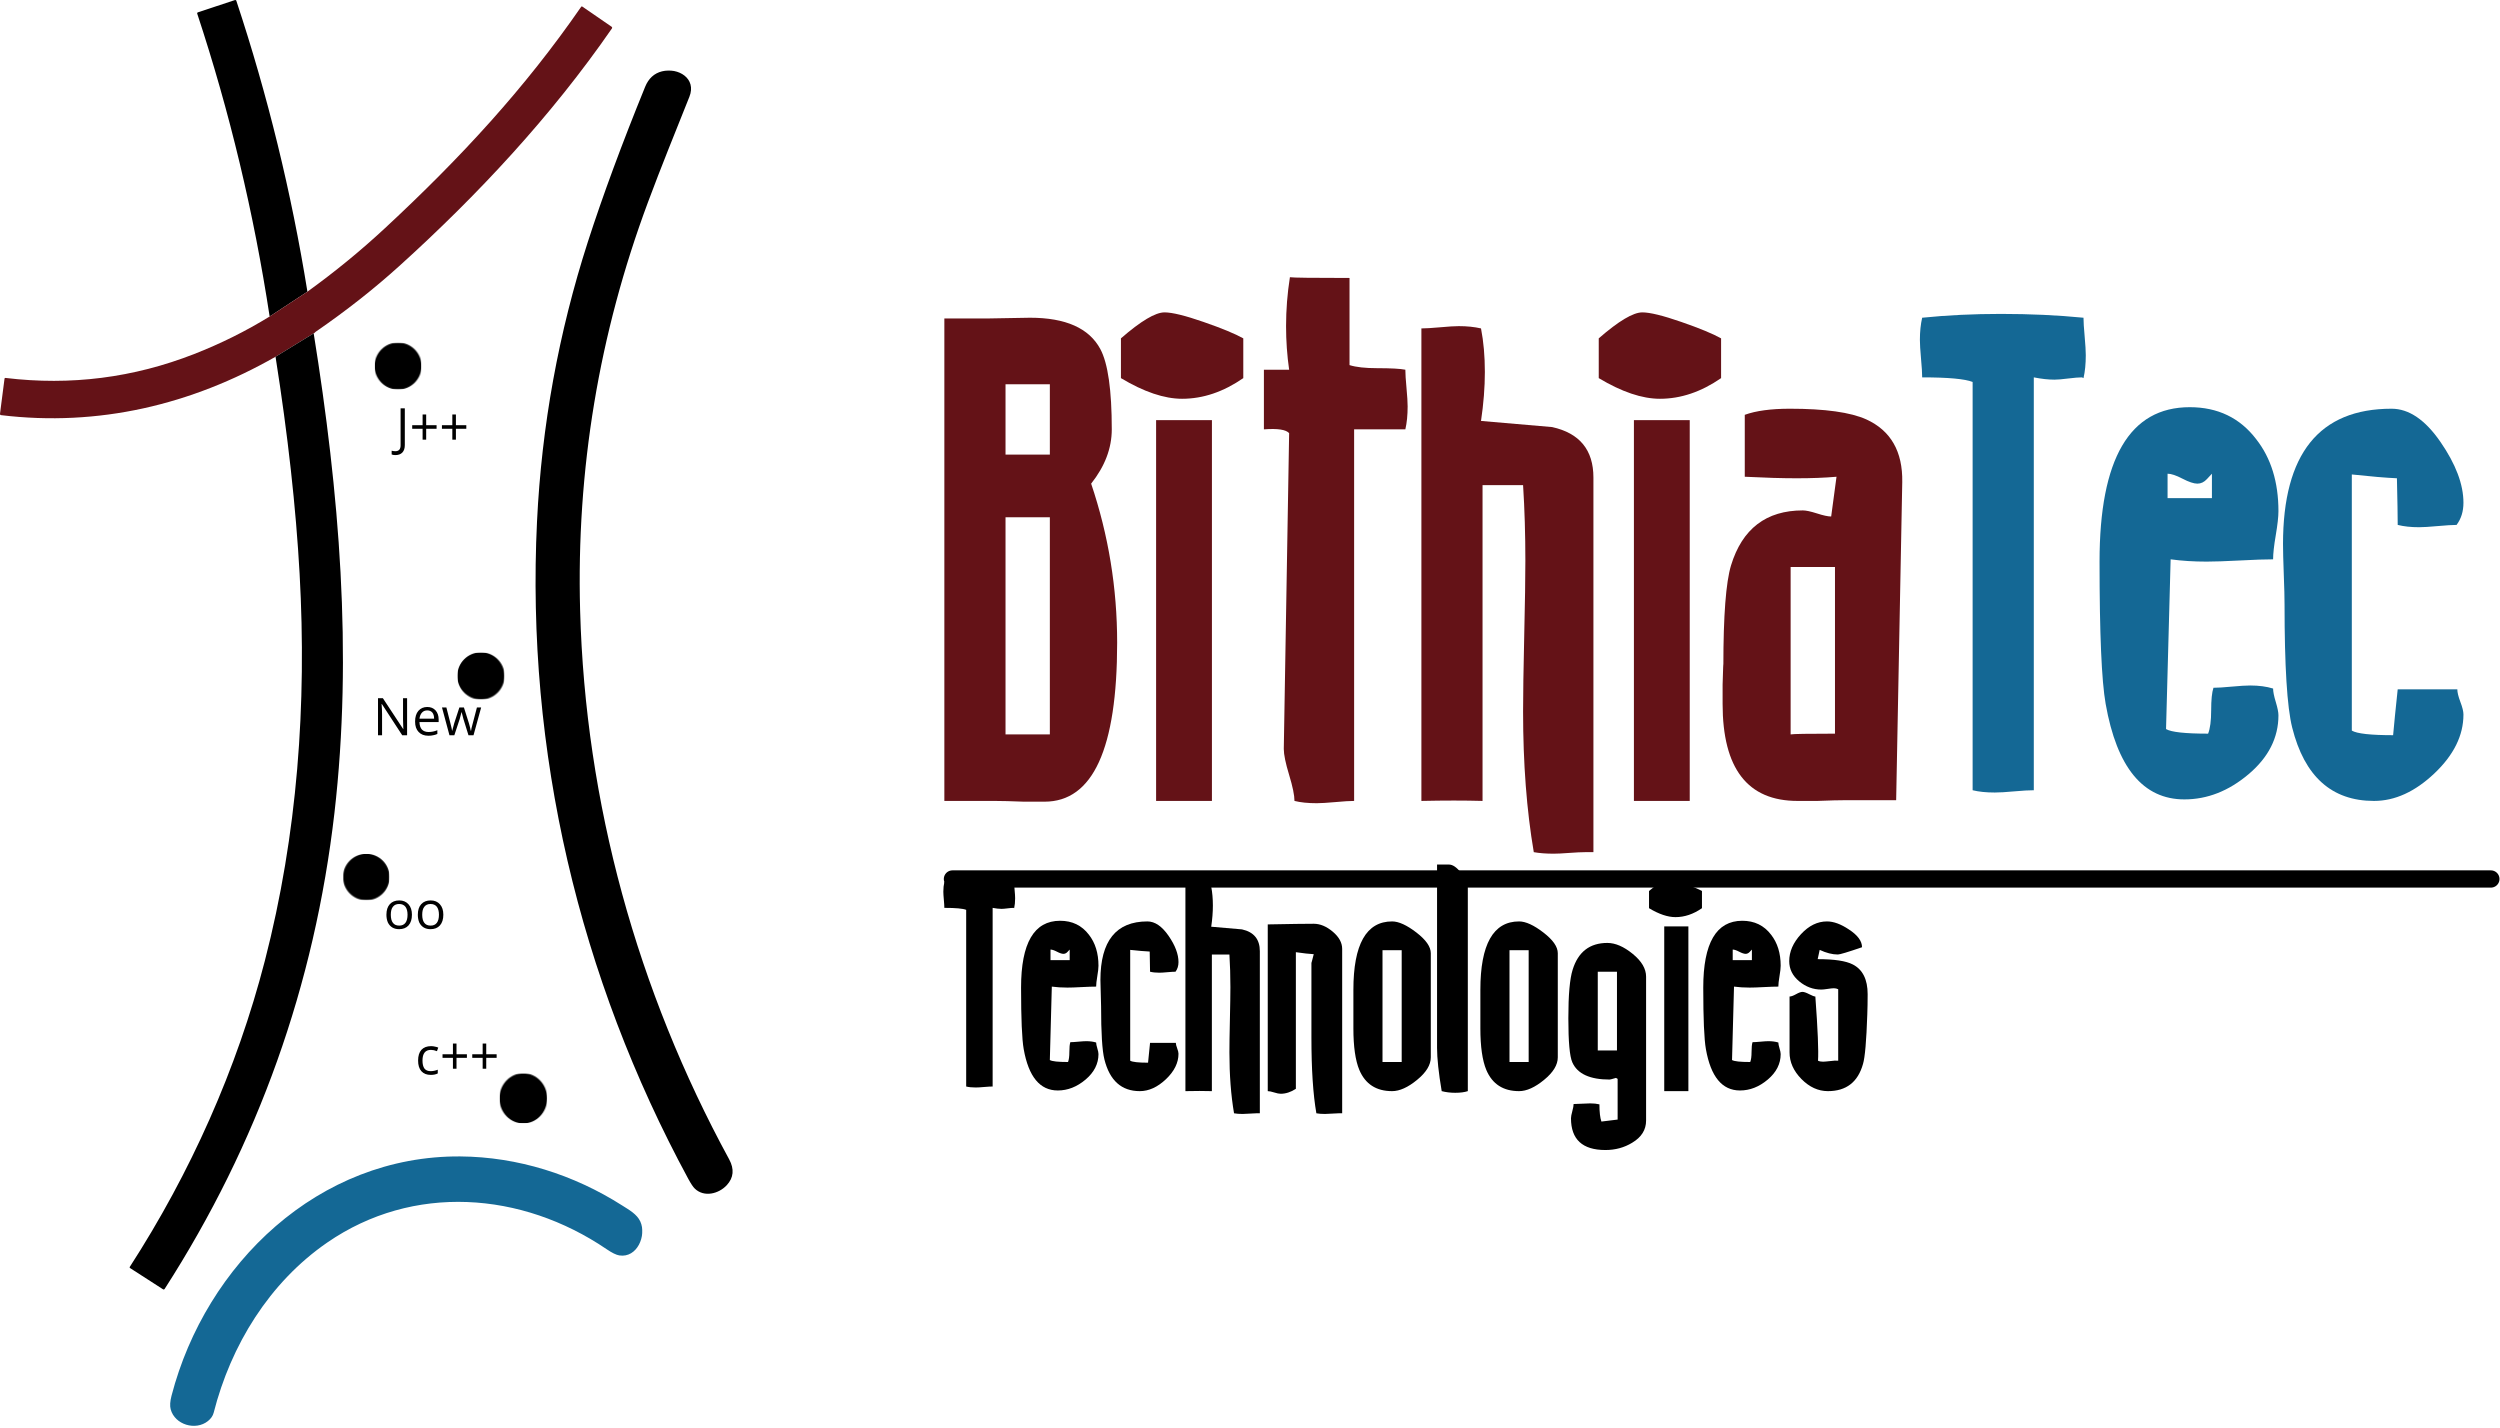
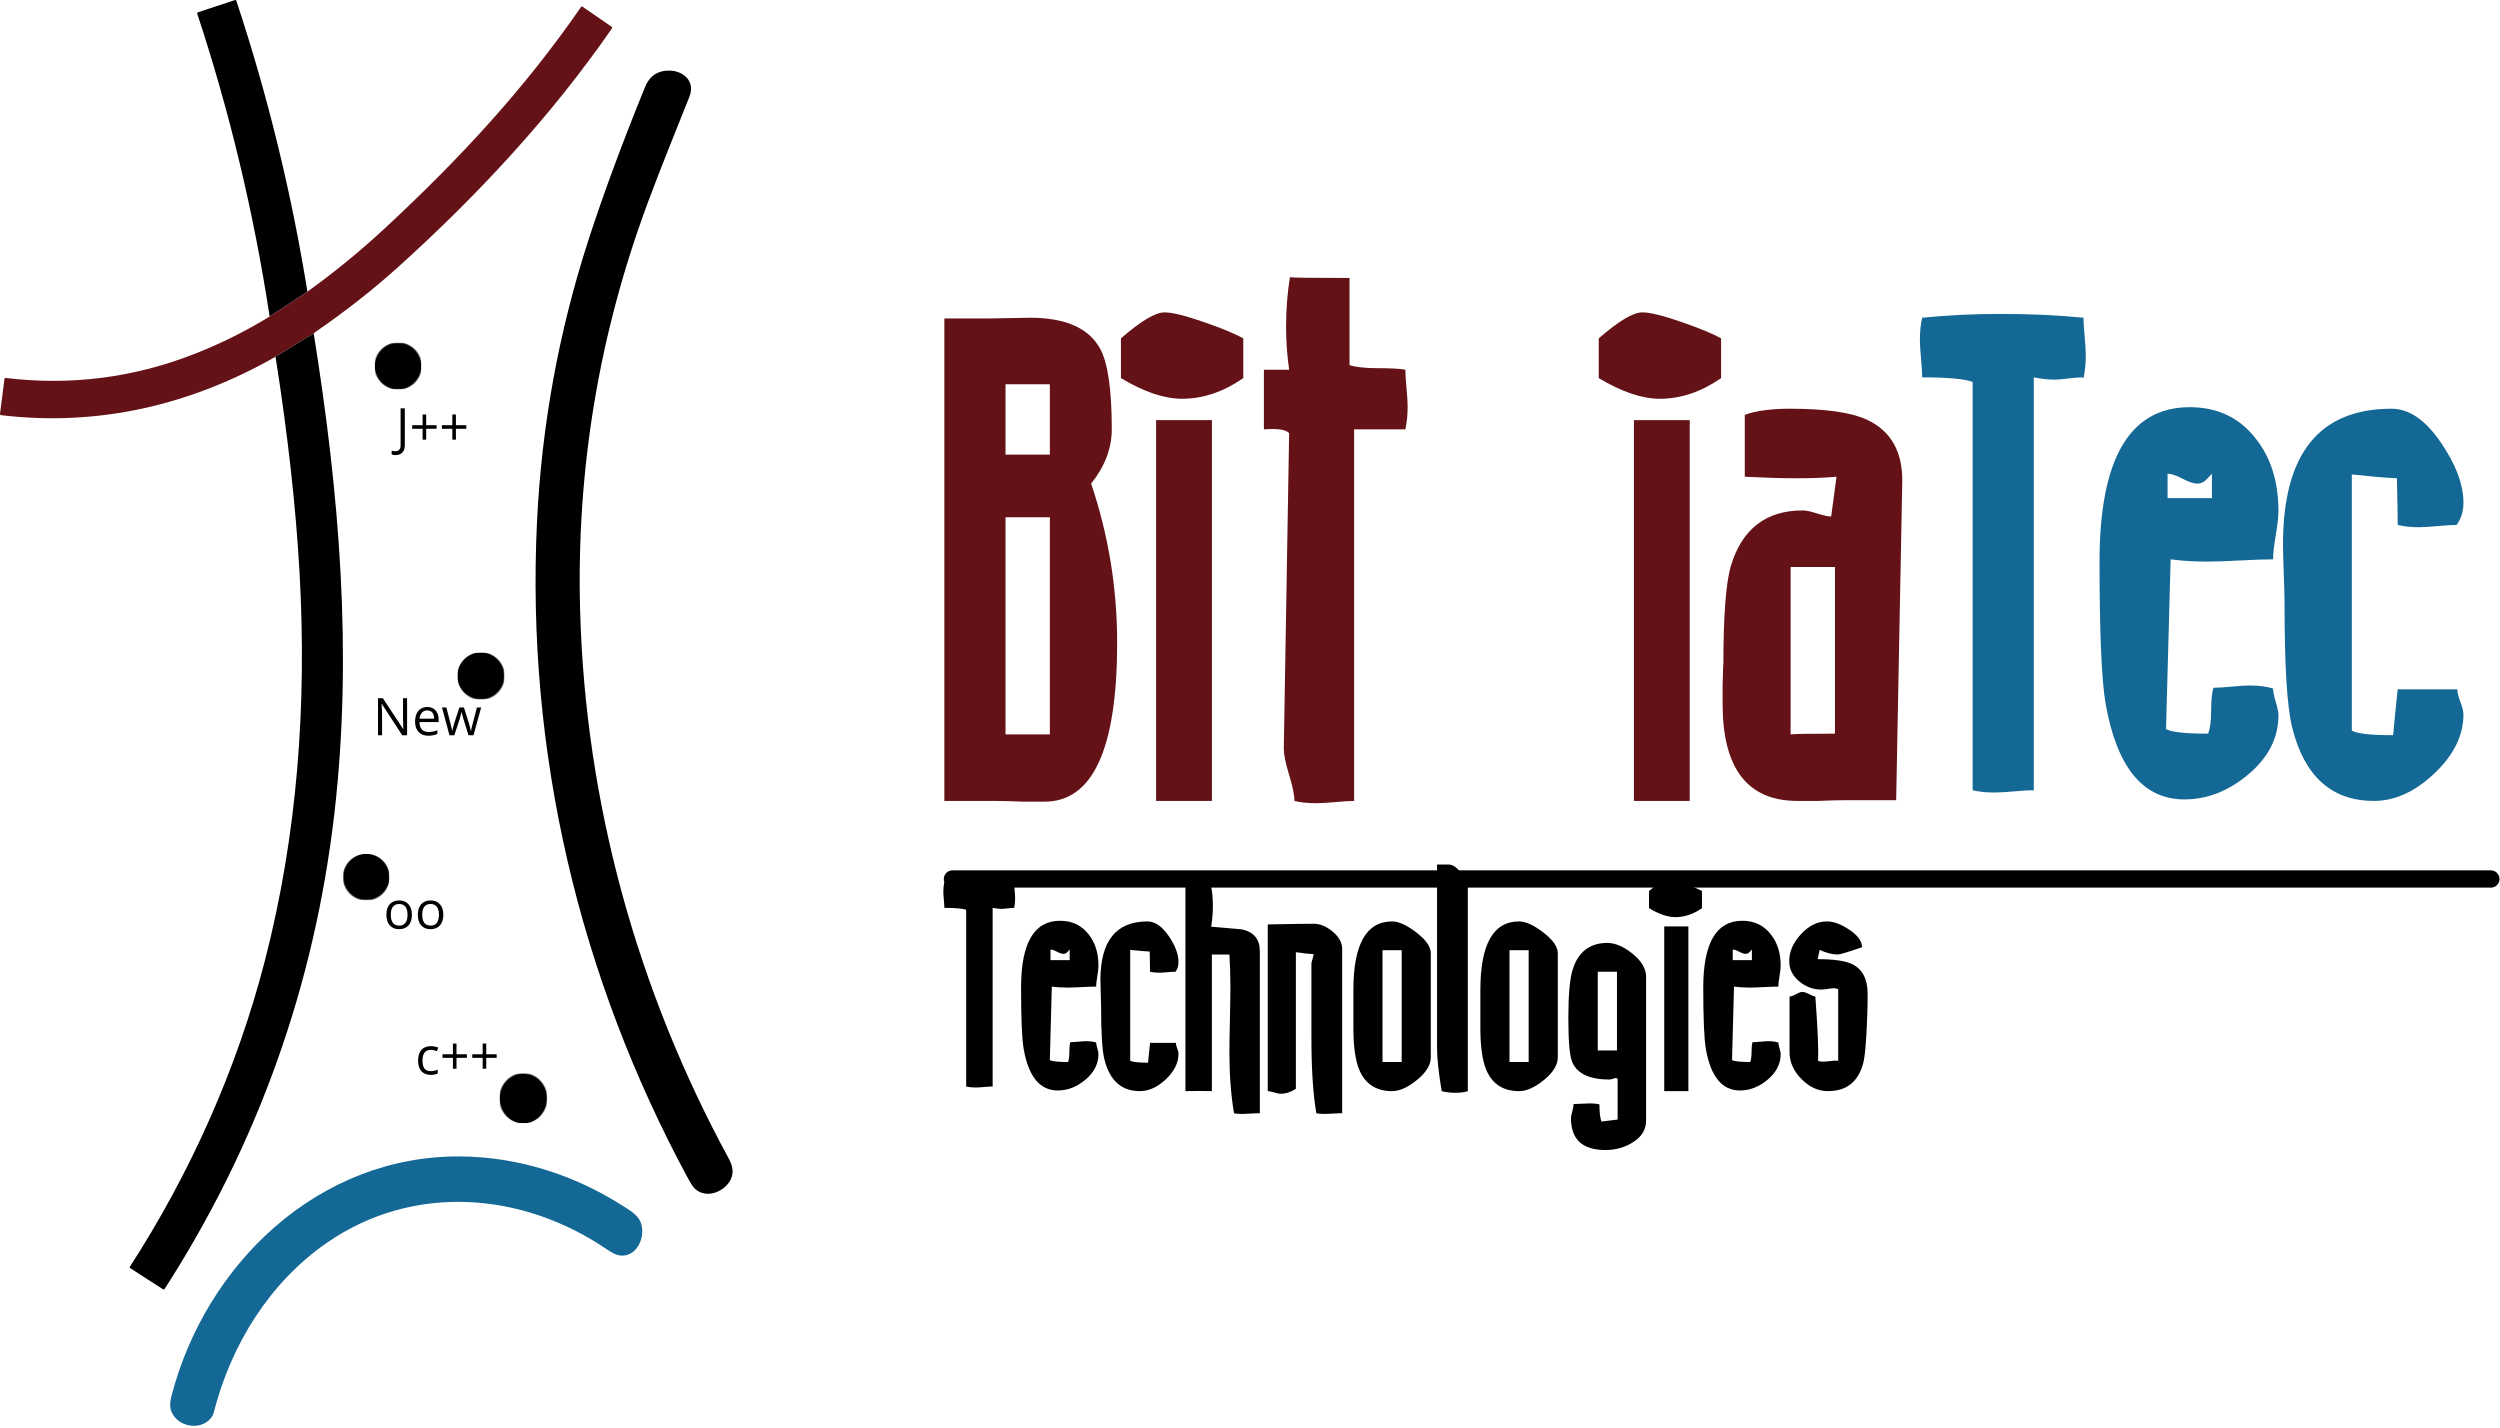
<svg xmlns="http://www.w3.org/2000/svg" width="2462" height="1406" viewBox="0 0 2462 1406" fill="none">
  <path d="M1100.17 632.895C1100.17 737.312 1076.31 789.495 1028.63 789.495C1024.62 789.495 1017.85 789.495 1008.31 789.495C995.751 789.001 986.209 788.754 979.683 788.754C979.683 788.754 963.121 788.754 929.996 788.754V313.639H972.168L1014.32 312.897C1049.47 312.897 1072.56 323.181 1083.61 343.772C1091.12 357.813 1094.88 384.165 1094.88 422.826C1094.88 441.391 1088.1 459.214 1074.56 476.295C1091.64 526.971 1100.17 579.179 1100.17 632.895ZM1033.89 447.67V378.405H990.238V447.67H1033.89ZM1033.89 723.246V509.42H990.238V723.246H1033.89Z" fill="#641217" />
  <path d="M1224.39 372.373C1204.81 385.919 1184.71 392.717 1164.14 392.717C1146.57 392.717 1126.5 385.919 1103.9 372.373V333.217C1123.48 316.16 1137.79 307.632 1146.82 307.632C1154.36 307.632 1167.16 310.771 1185.23 317.05C1203.3 323.304 1216.35 328.718 1224.39 333.217V372.373ZM1193.51 788.753H1138.53V413.779H1193.51V788.753Z" fill="#641217" />
  <path d="M1386.24 400.233C1386.24 408.761 1385.5 416.301 1383.99 422.827H1333.54V788.754C1329.53 788.754 1323.38 789.125 1315.1 789.891C1306.81 790.633 1300.66 791.004 1296.65 791.004C1288.13 791.004 1280.83 790.262 1274.8 788.754C1274.8 783.242 1273.05 774.688 1269.54 763.144C1266.03 751.6 1264.27 743.072 1264.27 737.559L1269.54 426.584C1266.52 423.074 1258.24 421.813 1244.69 422.827V364.092H1269.54C1267.53 350.052 1266.52 335.739 1266.52 321.179C1266.52 305.111 1267.78 289.043 1270.3 273C1273.32 273.494 1292.87 273.742 1329.01 273.742V359.569C1335.54 361.596 1344.59 362.585 1356.13 362.585C1369.68 362.585 1378.97 363.104 1383.99 364.092C1383.99 368.122 1384.36 374.129 1385.13 382.163C1385.87 390.197 1386.24 396.228 1386.24 400.233Z" fill="#641217" />
-   <path d="M1569.2 839.207H1560.92C1557.41 839.207 1552.27 839.454 1545.47 839.948C1538.7 840.467 1533.55 840.715 1530.04 840.715C1522.5 840.715 1515.98 840.195 1510.47 839.207C1503.45 798.048 1499.93 751.872 1499.93 700.652C1499.93 684.09 1500.31 659.37 1501.05 626.493C1501.81 593.615 1502.18 568.896 1502.18 552.333C1502.18 526.229 1501.44 501.386 1499.93 477.778H1460.01V788.754C1442.46 788.259 1422.36 788.259 1399.79 788.754V323.428C1403.8 323.428 1409.95 323.057 1418.24 322.316C1426.52 321.549 1432.67 321.179 1436.68 321.179C1444.71 321.179 1451.98 321.92 1458.5 323.428C1461.03 336.48 1462.29 350.793 1462.29 366.366C1462.29 381.421 1461.03 397.489 1458.5 414.545L1528.54 420.577C1555.65 426.584 1569.2 443.146 1569.2 470.264V839.207Z" fill="#641217" />
  <path d="M1694.93 372.373C1675.35 385.919 1655.25 392.717 1634.69 392.717C1617.11 392.717 1597.04 385.919 1574.44 372.373V333.217C1594.02 316.16 1608.33 307.632 1617.36 307.632C1624.9 307.632 1637.7 310.771 1655.77 317.05C1673.84 323.304 1686.89 328.718 1694.93 333.217V372.373ZM1664.05 788.753H1609.08V413.779H1664.05V788.753Z" fill="#641217" />
  <path d="M1873.34 474.788L1867.34 788.012H1818.39C1811.37 788.012 1801.83 788.259 1789.79 788.754C1780.25 788.754 1773.72 788.754 1770.21 788.754C1721.02 788.754 1696.42 756.89 1696.42 693.138C1696.42 680.58 1696.42 674.301 1696.42 674.301C1696.92 657.244 1697.17 650.966 1697.17 655.489C1697.17 606.297 1699.69 573.42 1704.7 556.857C1715.73 520.717 1739.34 502.647 1775.48 502.647C1778.49 502.647 1783.12 503.636 1789.4 505.638C1795.67 507.665 1800.32 508.654 1803.34 508.654L1808.6 469.498C1797.06 470.511 1784.01 471.005 1769.45 471.005C1755.41 471.005 1738.32 470.511 1718.25 469.498V408.514C1729.3 404.509 1744.11 402.507 1762.67 402.507C1797.31 402.507 1822.4 406.017 1837.97 413.037C1862.07 424.087 1873.86 444.654 1873.34 474.788ZM1807.09 722.505V558.365H1763.41V723.246C1765.94 722.752 1780.5 722.505 1807.09 722.505Z" fill="#641217" />
  <path d="M2054.08 349.78C2054.08 358.333 2053.34 365.847 2051.83 372.374L2050.32 371.632C2047.31 371.632 2042.78 372.003 2036.78 372.744C2030.74 373.511 2026.22 373.881 2023.21 373.881C2017.2 373.881 2010.43 373.14 2002.89 371.632V778.223C1998.36 778.223 1991.96 778.594 1983.68 779.336C1975.4 780.102 1968.99 780.473 1964.5 780.473C1955.94 780.473 1948.67 779.706 1942.64 778.223V376.156C1935.13 373.14 1918.57 371.632 1892.96 371.632C1892.96 367.603 1892.59 361.472 1891.82 353.191C1891.08 344.885 1890.71 338.755 1890.71 334.725C1890.71 326.691 1891.45 319.424 1892.96 312.898C1917.55 310.376 1943.41 309.14 1970.5 309.14C1999.13 309.14 2026.22 310.376 2051.83 312.898C2051.83 316.902 2052.2 323.058 2052.97 331.339C2053.71 339.62 2054.08 345.775 2054.08 349.78Z" fill="#146895" />
  <path d="M2243.81 704.435C2243.81 726.51 2234.02 745.84 2214.44 762.403C2194.87 778.965 2173.78 787.246 2151.19 787.246C2110.55 787.246 2084.69 755.877 2073.64 693.138C2069.64 670.544 2067.63 623.873 2067.63 553.075C2067.63 451.699 2097.25 400.999 2156.48 400.999C2184.09 400.999 2205.92 411.53 2221.98 432.616C2236.52 451.18 2243.81 474.788 2243.81 503.389C2243.81 508.901 2242.92 516.811 2241.17 527.12C2239.41 537.403 2238.55 545.313 2238.55 550.826C2231.01 550.826 2220.08 551.197 2205.79 551.963C2191.48 552.705 2180.55 553.075 2173.04 553.075C2160.48 553.075 2148.69 552.334 2137.64 550.826L2133.12 717.981C2138.16 720.997 2151.95 722.505 2174.55 722.505C2176.55 717.487 2177.56 709.824 2177.56 699.54C2177.56 689.232 2178.3 681.841 2179.81 677.317C2183.82 677.317 2189.85 676.946 2197.88 676.18C2205.92 675.438 2211.92 675.068 2215.95 675.068C2224.48 675.068 2232.02 676.056 2238.55 678.083C2238.55 681.075 2239.41 685.475 2241.17 691.259C2242.92 697.019 2243.81 701.419 2243.81 704.435ZM2178.3 490.584V466.507C2177.81 467.001 2176.18 468.756 2173.41 471.772C2170.64 474.788 2167.5 476.296 2163.99 476.296C2160.48 476.296 2155.59 474.664 2149.31 471.401C2143.05 468.138 2138.16 466.507 2134.62 466.507V490.584H2178.3Z" fill="#146895" />
  <path d="M2426 703.668C2426 724.26 2416.46 743.566 2397.4 761.636C2378.32 779.706 2358.49 788.754 2337.9 788.754C2296.25 788.754 2269.4 764.652 2257.34 716.473C2252.32 696.401 2249.82 655.984 2249.82 595.247C2249.82 588.721 2249.58 578.808 2249.06 565.509C2248.56 552.21 2248.31 542.297 2248.31 535.771C2248.31 446.928 2283.96 402.507 2355.23 402.507C2372.28 402.507 2388.35 413.408 2403.41 435.261C2418.46 457.088 2426 477.037 2426 495.107C2426 503.636 2423.75 510.928 2419.23 516.935C2415.22 516.935 2409.07 517.33 2400.79 518.072C2392.5 518.814 2386.35 519.209 2382.32 519.209C2374.31 519.209 2367.27 518.443 2361.26 516.935C2361.26 508.406 2360.99 493.105 2360.49 471.005C2349.44 470.511 2334.64 469.25 2316.07 467.248V719.489C2321.09 722.505 2334.64 724.013 2356.74 724.013C2357.72 712.963 2359.23 697.909 2361.26 678.825H2419.97C2419.97 681.841 2420.98 685.969 2422.98 691.259C2424.99 696.524 2426 700.652 2426 703.668Z" fill="#146895" />
  <path d="M999.699 884.624C999.699 888.308 999.377 891.571 998.735 894.389L998.067 894.067C996.782 894.067 994.829 894.24 992.209 894.562C989.613 894.883 987.66 895.056 986.35 895.056C983.73 895.056 980.813 894.71 977.55 894.067V1070C975.597 1070 972.828 1070.15 969.244 1070.47C965.659 1070.79 962.891 1070.96 960.938 1070.96C957.255 1070.96 954.091 1070.64 951.495 1070V896.02C948.232 894.71 941.063 894.067 929.989 894.067C929.989 892.337 929.816 889.667 929.494 886.083C929.173 882.499 929 879.854 929 878.098C929 874.638 929.346 871.473 929.989 868.655C940.618 867.568 951.816 867.024 963.534 867.024C975.918 867.024 987.66 867.568 998.735 868.655C998.735 870.386 998.883 873.056 999.204 876.64C999.55 880.224 999.699 882.894 999.699 884.624Z" fill="black" />
  <path d="M1081.78 1038.06C1081.78 1047.63 1077.53 1055.98 1069.08 1063.15C1060.6 1070.32 1051.48 1073.9 1041.71 1073.9C1024.11 1073.9 1012.94 1060.33 1008.14 1033.17C1006.41 1023.4 1005.55 1003.2 1005.55 972.577C1005.55 928.699 1018.35 906.773 1043.99 906.773C1055.93 906.773 1065.37 911.346 1072.32 920.468C1078.62 928.502 1081.78 938.711 1081.78 951.071C1081.78 953.469 1081.39 956.88 1080.62 961.329C1079.88 965.804 1079.48 969.215 1079.48 971.613C1076.25 971.613 1071.5 971.761 1065.32 972.083C1059.14 972.429 1054.42 972.577 1051.15 972.577C1045.72 972.577 1040.62 972.256 1035.83 971.613L1033.88 1043.92C1036.05 1045.23 1042.03 1045.87 1051.8 1045.87C1052.66 1043.7 1053.11 1040.38 1053.11 1035.93C1053.11 1031.48 1053.43 1028.3 1054.07 1026.34C1055.83 1026.34 1058.42 1026.17 1061.91 1025.85C1065.37 1025.53 1067.99 1025.35 1069.72 1025.35C1073.4 1025.35 1076.67 1025.8 1079.48 1026.66C1079.48 1027.95 1079.88 1029.85 1080.62 1032.35C1081.39 1034.85 1081.78 1036.75 1081.78 1038.06ZM1053.43 945.534V935.127C1053.21 935.324 1052.51 936.091 1051.3 937.401C1050.12 938.711 1048.76 939.354 1047.25 939.354C1045.72 939.354 1043.62 938.637 1040.9 937.228C1038.18 935.819 1036.05 935.127 1034.54 935.127V945.534H1053.43Z" fill="black" />
  <path d="M1160.58 1037.74C1160.58 1046.64 1156.45 1054.99 1148.2 1062.83C1139.94 1070.64 1131.36 1074.55 1122.46 1074.55C1104.44 1074.55 1092.82 1064.11 1087.61 1043.28C1085.43 1034.57 1084.35 1017.1 1084.35 990.82C1084.35 988.002 1084.25 983.701 1084.02 977.966C1083.8 972.206 1083.7 967.905 1083.7 965.087C1083.7 926.648 1099.13 907.416 1129.95 907.416C1137.35 907.416 1144.29 912.162 1150.82 921.605C1157.32 931.048 1160.58 939.675 1160.58 947.486C1160.58 951.194 1159.59 954.334 1157.64 956.954C1155.91 956.954 1153.24 957.102 1149.66 957.424C1146.07 957.77 1143.43 957.918 1141.7 957.918C1138.21 957.918 1135.17 957.597 1132.57 956.954C1132.57 953.246 1132.45 946.621 1132.23 937.079C1127.46 936.857 1121.05 936.313 1113.02 935.448V1044.59C1115.2 1045.87 1121.05 1046.54 1130.6 1046.54C1131.04 1041.74 1131.68 1035.24 1132.57 1026.99H1157.96C1157.96 1028.3 1158.41 1030.08 1159.27 1032.35C1160.14 1034.65 1160.58 1036.43 1160.58 1037.74Z" fill="black" />
  <path d="M1240.69 1096.37H1237.11C1235.58 1096.37 1233.35 1096.47 1230.43 1096.7C1227.49 1096.92 1225.27 1097.02 1223.76 1097.02C1220.5 1097.02 1217.68 1096.82 1215.28 1096.37C1212.24 1078.58 1210.73 1058.58 1210.73 1036.43C1210.73 1029.26 1210.88 1018.56 1211.2 1004.34C1211.52 990.129 1211.7 979.425 1211.7 972.256C1211.7 960.959 1211.37 950.206 1210.73 939.997H1193.45V1074.55C1185.86 1074.32 1177.16 1074.32 1167.4 1074.55V873.229C1169.13 873.229 1171.8 873.056 1175.38 872.734C1178.97 872.413 1181.61 872.24 1183.37 872.24C1186.83 872.24 1189.97 872.561 1192.81 873.229C1193.9 878.865 1194.44 885.07 1194.44 891.793C1194.44 898.295 1193.9 905.266 1192.81 912.632L1223.09 915.252C1234.83 917.848 1240.69 925.017 1240.69 936.759V1096.37Z" fill="black" />
  <path d="M1321.77 1096.37H1318.19C1316.68 1096.37 1314.46 1096.47 1311.52 1096.7C1308.57 1096.92 1306.35 1097.02 1304.84 1097.02C1301.58 1097.02 1298.76 1096.82 1296.36 1096.37C1293.1 1077.69 1291.49 1052.82 1291.49 1021.77V948.154C1291.49 948.574 1292.23 945.756 1293.77 939.675C1289.42 939.453 1283.56 938.81 1276.17 937.722V1072.27C1271.17 1075.54 1266.18 1077.14 1261.19 1077.14C1259.65 1077.14 1257.55 1076.72 1254.83 1075.86C1252.11 1074.99 1249.99 1074.55 1248.48 1074.55V910.358C1270.85 909.913 1285.96 909.715 1293.77 909.715C1300.07 909.715 1306.3 912.31 1312.5 917.526C1318.68 922.742 1321.77 928.378 1321.77 934.459V1096.37Z" fill="black" />
  <path d="M1409.05 1041.32C1409.05 1048.71 1404.56 1056.08 1395.53 1063.47C1386.53 1070.86 1378.33 1074.55 1370.94 1074.55C1355.31 1074.55 1344.56 1067.6 1338.68 1053.71C1334.77 1044.36 1332.82 1030.67 1332.82 1012.65V974.851C1332.82 929.911 1345.52 907.416 1370.94 907.416C1377.46 907.416 1385.45 911.074 1394.89 918.342C1404.33 925.609 1409.05 932.407 1409.05 938.711V1041.32ZM1380.38 1045.87V935.769H1361.49V1045.87H1380.38Z" fill="black" />
  <path d="M1445.51 1074.55C1442.25 1075.63 1438.12 1076.18 1433.13 1076.18C1428.36 1076.18 1423.91 1075.63 1419.78 1074.55C1416.74 1056.53 1415.21 1042.29 1415.21 1031.88V851.4H1426.95C1430.63 851.4 1434.66 854.169 1438.99 859.706C1443.34 865.243 1445.51 869.965 1445.51 873.87V1074.55Z" fill="black" />
  <path d="M1534.11 1041.32C1534.11 1048.71 1529.61 1056.08 1520.59 1063.47C1511.59 1070.86 1503.38 1074.55 1495.99 1074.55C1480.37 1074.55 1469.61 1067.6 1463.73 1053.71C1459.82 1044.36 1457.87 1030.67 1457.87 1012.65V974.851C1457.87 929.911 1470.58 907.416 1495.99 907.416C1502.52 907.416 1510.5 911.074 1519.94 918.342C1529.39 925.609 1534.11 932.407 1534.11 938.711V1041.32ZM1505.43 1045.87V935.769H1486.55V1045.87H1505.43Z" fill="black" />
  <path d="M1621.07 1103.54C1621.07 1112.66 1616.5 1119.93 1607.37 1125.37C1599.56 1130.14 1590.76 1132.54 1581 1132.54C1558.4 1132.54 1547.11 1122.11 1547.11 1101.27C1547.11 1099.74 1547.55 1097.41 1548.42 1094.25C1549.28 1091.11 1549.7 1088.76 1549.7 1087.25C1551.46 1087.25 1554.18 1087.15 1557.86 1086.93C1561.54 1086.71 1564.26 1086.61 1565.99 1086.61C1569.48 1086.61 1572.52 1086.93 1575.11 1087.57C1575.11 1095.19 1575.78 1100.82 1577.07 1104.51L1593.04 1102.55V1062.48L1591.41 1061.52C1587.72 1062.61 1585.65 1063.15 1585.23 1063.15C1565.67 1063.15 1553.41 1057.49 1548.42 1046.19C1545.8 1040.33 1544.51 1025.9 1544.51 1002.88C1544.51 979.845 1545.92 963.9 1548.74 954.977C1554.18 937.401 1565.57 928.601 1582.95 928.601C1590.76 928.601 1599.07 932.185 1607.87 939.354C1616.67 946.522 1621.07 954.013 1621.07 961.824V1103.54ZM1592.39 1034.48V956.954H1573.48V1034.48H1592.39Z" fill="black" />
  <path d="M1676.09 894.388C1667.61 900.271 1658.91 903.188 1650.01 903.188C1642.42 903.188 1633.72 900.271 1623.96 894.388V877.455C1632.44 870.063 1638.62 866.38 1642.52 866.38C1645.79 866.38 1651.32 867.74 1659.14 870.459C1666.97 873.178 1672.61 875.502 1676.09 877.455V894.388ZM1662.72 1074.55H1638.94V912.31H1662.72V1074.55Z" fill="black" />
  <path d="M1753.61 1038.06C1753.61 1047.63 1749.36 1055.98 1740.9 1063.15C1732.42 1070.32 1723.3 1073.9 1713.54 1073.9C1695.94 1073.9 1684.76 1060.33 1679.97 1033.17C1678.24 1023.4 1677.37 1003.2 1677.37 972.577C1677.37 928.699 1690.18 906.773 1715.81 906.773C1727.75 906.773 1737.19 911.346 1744.14 920.468C1750.44 928.502 1753.61 938.711 1753.61 951.071C1753.61 953.469 1753.21 956.88 1752.45 961.329C1751.71 965.804 1751.31 969.215 1751.31 971.613C1748.07 971.613 1743.33 971.761 1737.15 972.083C1730.97 972.429 1726.24 972.577 1722.98 972.577C1717.54 972.577 1712.45 972.256 1707.65 971.613L1705.7 1043.92C1707.88 1045.23 1713.86 1045.87 1723.62 1045.87C1724.49 1043.7 1724.93 1040.38 1724.93 1035.93C1724.93 1031.48 1725.26 1028.3 1725.9 1026.34C1727.65 1026.34 1730.25 1026.17 1733.73 1025.85C1737.19 1025.53 1739.82 1025.35 1741.55 1025.35C1745.23 1025.35 1748.49 1025.8 1751.31 1026.66C1751.31 1027.95 1751.71 1029.85 1752.45 1032.35C1753.21 1034.85 1753.61 1036.75 1753.61 1038.06ZM1725.26 945.534V935.127C1725.03 935.324 1724.34 936.091 1723.13 937.401C1721.94 938.711 1720.58 939.354 1719.08 939.354C1717.54 939.354 1715.44 938.637 1712.72 937.228C1710 935.819 1707.88 935.127 1706.37 935.127V945.534H1725.26Z" fill="black" />
  <path d="M1839.26 979.103C1839.26 986.469 1839.13 993.094 1838.91 998.978C1838.04 1025.03 1836.64 1041.32 1834.68 1047.82C1829.69 1065.65 1818.17 1074.55 1800.15 1074.55C1790.61 1074.55 1781.91 1070.59 1774.09 1062.66C1766.28 1054.72 1762.35 1045.99 1762.35 1036.43V981.377C1763.89 981.377 1766.01 980.611 1768.71 979.103C1771.42 977.57 1773.55 976.804 1775.06 976.804C1776.59 976.804 1778.82 977.57 1781.76 979.103C1784.67 980.611 1786.68 981.377 1787.76 981.377C1790.16 1013.96 1791.03 1035.02 1790.38 1044.59C1791.7 1045.23 1793.3 1045.55 1795.28 1045.55C1796.56 1045.55 1799.06 1045.33 1802.77 1044.91C1805.81 1044.46 1808.31 1044.36 1810.26 1044.59V974.208C1808.95 973.566 1807.54 973.22 1806.01 973.22C1804.72 973.22 1802.65 973.442 1799.83 973.887C1797.01 974.307 1794.93 974.53 1793.65 974.53C1785.61 974.53 1778.32 971.811 1771.82 966.397C1765.29 960.959 1762.03 954.334 1762.03 946.522C1762.03 937.178 1765.89 928.328 1773.6 919.973C1781.31 911.618 1789.84 907.416 1799.19 907.416C1805.69 907.416 1812.86 910.036 1820.67 915.252C1829.37 920.888 1833.72 926.746 1833.72 932.827C1819.8 937.623 1811.89 939.996 1809.94 939.996C1804.5 939.996 1798.52 938.488 1792.02 935.448L1790.06 944.569C1806.35 944.569 1817.85 946.3 1824.6 949.785C1834.36 954.779 1839.26 964.543 1839.26 979.103Z" fill="black" />
  <path d="M937.965 865.633H2453" stroke="black" stroke-width="17" stroke-linecap="round" />
  <mask id="mask0_54946_12651" style="mask-type:luminance" maskUnits="userSpaceOnUse" x="192" y="0" width="114" height="315">
    <path d="M192.777 0H305.43V314.835H192.777V0Z" fill="white" />
  </mask>
  <g mask="url(#mask0_54946_12651)">
    <path d="M302.748 287.234L265.544 311.677C249.982 209.705 226.22 110.254 194.176 13.284C194.136 13.084 194.136 12.844 194.256 12.643C194.336 12.443 194.536 12.283 194.736 12.203L231.38 0.042C231.5 0.002 231.66 0.002 231.78 0.002C231.94 0.002 232.06 0.042 232.18 0.122C232.341 0.162 232.461 0.282 232.541 0.362C232.621 0.482 232.701 0.602 232.741 0.762C263.664 94.052 286.987 189.543 302.748 287.234Z" fill="black" />
  </g>
  <mask id="mask1_54946_12651" style="mask-type:luminance" maskUnits="userSpaceOnUse" x="0" y="0" width="613" height="418">
    <path d="M0 0H612.668V417.246H0V0Z" fill="white" />
  </mask>
  <g mask="url(#mask1_54946_12651)">
    <path d="M308.914 328.278L271.35 351.321C188.3 398.686 96.89 420.409 1.12 408.847C0.279 408.727 -0.121 408.247 -0.001 407.407L4.44 373.043C4.52 372.403 4.92 372.083 5.56 372.203C69.607 379.924 131.494 372.043 191.341 348.601C217.504 338.36 242.266 326.038 265.549 311.677L302.753 287.234C329.796 267.712 355.319 246.829 379.242 224.587C453.85 155.299 516.937 86.892 572.303 6.723C572.343 6.603 572.423 6.523 572.543 6.483C572.623 6.403 572.743 6.363 572.823 6.363C572.943 6.323 573.063 6.323 573.183 6.363C573.263 6.363 573.383 6.443 573.463 6.483L602.306 26.325C602.586 26.525 602.746 26.805 602.826 27.125C602.866 27.405 602.826 27.765 602.626 28.005C542.86 114.495 470.412 192.183 393.203 261.991C368.2 284.594 340.757 306.196 310.794 326.798C310.514 326.998 310.194 327.278 309.914 327.638C309.354 328.278 309.034 328.519 308.914 328.278Z" fill="#641217" />
  </g>
  <mask id="mask2_54946_12651" style="mask-type:luminance" maskUnits="userSpaceOnUse" x="520" y="69" width="202" height="1117">
    <path d="M520.498 69.05H722V1185.33H520.498V69.05Z" fill="white" />
  </mask>
  <g mask="url(#mask2_54946_12651)">
    <path d="M678.916 95.293C665.115 129.897 651.073 164.34 638.072 199.264C589.826 328.919 567.544 462.854 571.304 601.149C576.425 790.69 627.511 975.391 718.081 1141.73C723.281 1151.33 722.521 1159.81 715.72 1167.17C707.72 1175.81 693.318 1179.29 684.277 1170.57C682.597 1168.97 680.476 1165.81 677.876 1161.05C570.224 962.269 517.858 739.965 528.86 513.379C533.42 419.449 550.102 327.679 578.945 238.109C593.627 192.584 612.429 141.698 635.351 85.452C638.712 77.251 644.232 72.17 651.953 70.25C667.835 66.29 686.197 77.171 678.916 95.293Z" fill="black" />
  </g>
  <path d="M308.914 328.278C333.996 484.415 347.558 642.793 329.356 800.57C309.794 970.069 254.108 1126.29 162.217 1269.22C161.737 1269.94 161.137 1270.1 160.417 1269.62L128.014 1248.74C127.814 1248.62 127.694 1248.46 127.654 1248.26C127.614 1248.06 127.654 1247.86 127.774 1247.7C187.58 1155.09 233.305 1052.84 260.828 946.186C292.992 821.613 302.193 693.758 295.072 565.304C291.432 499.697 283.511 428.409 271.35 351.32L308.914 328.278Z" fill="black" />
  <mask id="mask3_54946_12651" style="mask-type:luminance" maskUnits="userSpaceOnUse" x="162" y="1134" width="472" height="272">
    <path d="M162.057 1134.13H633.149V1405.6H162.057V1134.13Z" fill="white" />
  </mask>
  <g mask="url(#mask3_54946_12651)">
    <path d="M322.315 1223.62C265.228 1262.98 227.384 1324.67 210.422 1391.28C209.622 1394.4 207.702 1397.12 204.742 1399.48C192.58 1409.2 172.178 1403.08 168.097 1387.92C167.177 1384.56 167.457 1380.08 168.938 1374.43C202.821 1244.38 313.954 1137.81 453.329 1138.85C509.856 1139.29 565.062 1156.77 612.827 1187.21C619.668 1191.57 627.229 1195.69 630.589 1202.94C636.87 1216.62 627.509 1239.1 609.907 1236.34C606.867 1235.86 602.666 1233.82 597.306 1230.14C513.696 1173.37 406.804 1165.41 322.315 1223.62Z" fill="#146895" />
  </g>
  <mask id="mask4_54946_12651" style="mask-type:luminance" maskUnits="userSpaceOnUse" x="368" y="337" width="48" height="47">
    <path d="M368.84 337.32H415.165V383.645H368.84V337.32Z" fill="white" />
  </mask>
  <g mask="url(#mask4_54946_12651)">
    <mask id="mask5_54946_12651" style="mask-type:luminance" maskUnits="userSpaceOnUse" x="368" y="337" width="48" height="47">
      <path d="M392.002 337.32C379.201 337.32 368.84 347.681 368.84 360.482C368.84 373.284 379.201 383.645 392.002 383.645C404.804 383.645 415.165 373.284 415.165 360.482C415.165 347.681 404.804 337.32 392.002 337.32Z" fill="white" />
    </mask>
    <g mask="url(#mask5_54946_12651)">
      <path d="M368.84 337.32H415.165V383.645H368.84V337.32Z" fill="black" />
    </g>
  </g>
  <mask id="mask6_54946_12651" style="mask-type:luminance" maskUnits="userSpaceOnUse" x="450" y="642" width="47" height="47">
    <path d="M450.33 642.395H496.895V688.96H450.33V642.395Z" fill="white" />
  </mask>
  <g mask="url(#mask6_54946_12651)">
    <mask id="mask7_54946_12651" style="mask-type:luminance" maskUnits="userSpaceOnUse" x="450" y="642" width="47" height="47">
      <path d="M473.613 642.395C460.771 642.395 450.33 652.836 450.33 665.677C450.33 678.519 460.771 688.96 473.613 688.96C486.454 688.96 496.895 678.519 496.895 665.677C496.895 652.836 486.454 642.395 473.613 642.395Z" fill="white" />
    </mask>
    <g mask="url(#mask7_54946_12651)">
      <path d="M450.33 642.395H496.895V688.96H450.33V642.395Z" fill="black" />
    </g>
  </g>
  <mask id="mask8_54946_12651" style="mask-type:luminance" maskUnits="userSpaceOnUse" x="337" y="840" width="47" height="47">
    <path d="M337.803 840.856H383.608V886.662H337.803V840.856Z" fill="white" />
  </mask>
  <g mask="url(#mask8_54946_12651)">
    <mask id="mask9_54946_12651" style="mask-type:luminance" maskUnits="userSpaceOnUse" x="337" y="840" width="47" height="47">
      <path d="M360.725 840.856C348.084 840.856 337.803 851.098 337.803 863.739C337.803 876.38 348.084 886.662 360.725 886.662C373.367 886.662 383.608 876.38 383.608 863.739C383.608 851.098 373.367 840.856 360.725 840.856Z" fill="white" />
    </mask>
    <g mask="url(#mask9_54946_12651)">
      <path d="M337.803 840.856H383.608V886.662H337.803V840.856Z" fill="black" />
    </g>
  </g>
  <mask id="mask10_54946_12651" style="mask-type:luminance" maskUnits="userSpaceOnUse" x="491" y="1056" width="48" height="51">
    <path d="M491.814 1056.92H538.9V1106.36H491.814V1056.92Z" fill="white" />
  </mask>
  <g mask="url(#mask10_54946_12651)">
    <mask id="mask11_54946_12651" style="mask-type:luminance" maskUnits="userSpaceOnUse" x="491" y="1056" width="48" height="51">
      <path d="M515.337 1056.92C502.336 1056.92 491.814 1068 491.814 1081.64C491.814 1095.28 502.336 1106.36 515.337 1106.36C528.339 1106.36 538.9 1095.28 538.9 1081.64C538.9 1068 528.339 1056.92 515.337 1056.92Z" fill="white" />
    </mask>
    <g mask="url(#mask11_54946_12651)">
      <path d="M491.814 1056.92H538.9V1106.36H491.814V1056.92Z" fill="black" />
    </g>
  </g>
  <path d="M389.382 448.183C387.781 448.183 386.581 447.943 385.701 447.543V443.863C386.901 444.183 388.101 444.343 389.382 444.343C391.062 444.343 392.342 443.863 393.222 442.903C394.062 441.943 394.502 440.502 394.502 438.582V402.098H398.663V438.262C398.663 441.462 397.863 443.903 396.262 445.623C394.662 447.303 392.342 448.183 389.382 448.183Z" fill="black" />
  <path d="M419.699 418.74H429.94V422.26H419.699V432.981H416.179V422.26H405.938V418.74H416.179V408.179H419.699V418.74Z" fill="black" />
  <path d="M448.978 418.74H459.219V422.26H448.978V432.981H445.458V422.26H435.217V418.74H445.458V408.179H448.978V418.74Z" fill="black" />
  <path d="M400.901 724.081H396.1L376.098 693.358H375.778C376.098 696.998 376.258 700.319 376.258 703.279V724.081H372.258V687.597H377.058L397.061 718.001H397.221C397.221 717.6 397.141 716.16 397.061 713.68C396.941 711.24 396.901 709.52 396.901 708.559V687.597H400.901V724.081Z" fill="black" />
  <path d="M421.903 724.559C417.822 724.559 414.622 723.359 412.302 720.879C409.941 718.439 408.781 715.038 408.781 710.638C408.781 706.157 409.821 702.637 411.982 700.077C414.222 697.516 417.142 696.236 420.783 696.236C424.183 696.236 426.903 697.356 428.943 699.596C430.944 701.837 431.984 704.837 431.984 708.557V711.118H413.102C413.182 714.318 413.982 716.798 415.502 718.479C417.102 720.079 419.262 720.879 422.063 720.879C424.943 720.879 427.823 720.319 430.704 719.119V722.799C429.304 723.439 427.903 723.879 426.543 724.079C425.263 724.399 423.703 724.559 421.903 724.559ZM420.783 699.596C418.542 699.596 416.782 700.357 415.502 701.837C414.222 703.237 413.422 705.197 413.102 707.757H427.503C427.503 705.117 426.903 703.077 425.743 701.677C424.543 700.317 422.903 699.596 420.783 699.596Z" fill="black" />
  <path d="M461.352 724.079L456.392 708.077C456.072 707.037 455.472 704.797 454.632 701.357H454.472C453.712 704.237 453.112 706.477 452.711 708.077L447.431 724.079H442.63L435.27 696.716H439.59C441.27 703.557 442.63 708.797 443.59 712.398C444.551 716.038 445.071 718.438 445.191 719.599H445.351C445.551 718.759 445.871 717.598 446.311 716.078C446.711 714.478 447.031 713.278 447.271 712.398L452.391 696.716H456.872L461.833 712.398C462.673 715.278 463.273 717.678 463.593 719.599H463.913C463.913 719.079 464.073 718.158 464.393 716.878C464.713 715.598 466.473 708.877 469.673 696.716H473.834L466.313 724.079H461.352Z" fill="black" />
  <path d="M405.672 900.812C405.672 905.292 404.552 908.813 402.311 911.373C400.071 913.853 396.951 915.053 393.03 915.053C390.55 915.053 388.39 914.533 386.469 913.453C384.549 912.293 383.029 910.653 381.989 908.493C381.029 906.252 380.549 903.692 380.549 900.812C380.549 896.331 381.669 892.891 383.909 890.411C386.149 887.97 389.23 886.73 393.19 886.73C397.031 886.73 400.071 888.01 402.311 890.571C404.552 893.051 405.672 896.451 405.672 900.812ZM384.869 900.812C384.869 904.332 385.549 907.012 386.95 908.813C388.31 910.653 390.39 911.533 393.19 911.533C395.831 911.533 397.871 910.653 399.271 908.813C400.631 907.012 401.351 904.332 401.351 900.812C401.351 897.411 400.631 894.811 399.271 892.971C397.871 891.171 395.791 890.251 393.03 890.251C390.35 890.251 388.31 891.171 386.95 892.971C385.549 894.691 384.869 897.291 384.869 900.812Z" fill="black" />
  <path d="M436.599 900.812C436.599 905.292 435.479 908.812 433.239 911.373C430.999 913.853 427.878 915.053 423.958 915.053C421.478 915.053 419.317 914.533 417.397 913.453C415.477 912.293 413.957 910.653 412.917 908.492C411.957 906.252 411.477 903.692 411.477 900.812C411.477 896.331 412.597 892.891 414.837 890.41C417.077 887.97 420.158 886.73 424.118 886.73C427.958 886.73 430.999 888.01 433.239 890.57C435.479 893.051 436.599 896.451 436.599 900.812ZM415.797 900.812C415.797 904.332 416.477 907.012 417.877 908.812C419.237 910.653 421.318 911.533 424.118 911.533C426.758 911.533 428.799 910.653 430.199 908.812C431.559 907.012 432.279 904.332 432.279 900.812C432.279 897.411 431.559 894.811 430.199 892.971C428.799 891.17 426.718 890.25 423.958 890.25C421.278 890.25 419.237 891.17 417.877 892.971C416.477 894.691 415.797 897.291 415.797 900.812Z" fill="black" />
  <path d="M424.229 1058.56C420.269 1058.56 417.189 1057.36 414.948 1054.88C412.788 1052.44 411.748 1048.96 411.748 1044.48C411.748 1039.92 412.788 1036.4 414.948 1033.92C417.189 1031.48 420.389 1030.24 424.549 1030.24C425.83 1030.24 427.11 1030.4 428.39 1030.72C429.75 1030.96 430.83 1031.28 431.59 1031.68L430.31 1035.2C429.35 1034.8 428.31 1034.48 427.27 1034.24C426.19 1034.04 425.23 1033.92 424.389 1033.92C418.829 1033.92 416.069 1037.44 416.069 1044.48C416.069 1047.92 416.709 1050.52 417.989 1052.32C419.349 1054.04 421.389 1054.88 424.069 1054.88C426.39 1054.88 428.75 1054.4 431.11 1053.44V1057.12C429.27 1058.08 426.99 1058.56 424.229 1058.56Z" fill="black" />
  <path d="M449.566 1038.24H459.807V1041.76H449.566V1052.48H446.046V1041.76H435.805V1038.24H446.046V1027.68H449.566V1038.24Z" fill="black" />
  <path d="M478.846 1038.24H489.087V1041.76H478.846V1052.48H475.325V1041.76H465.084V1038.24H475.325V1027.68H478.846V1038.24Z" fill="black" />
</svg>